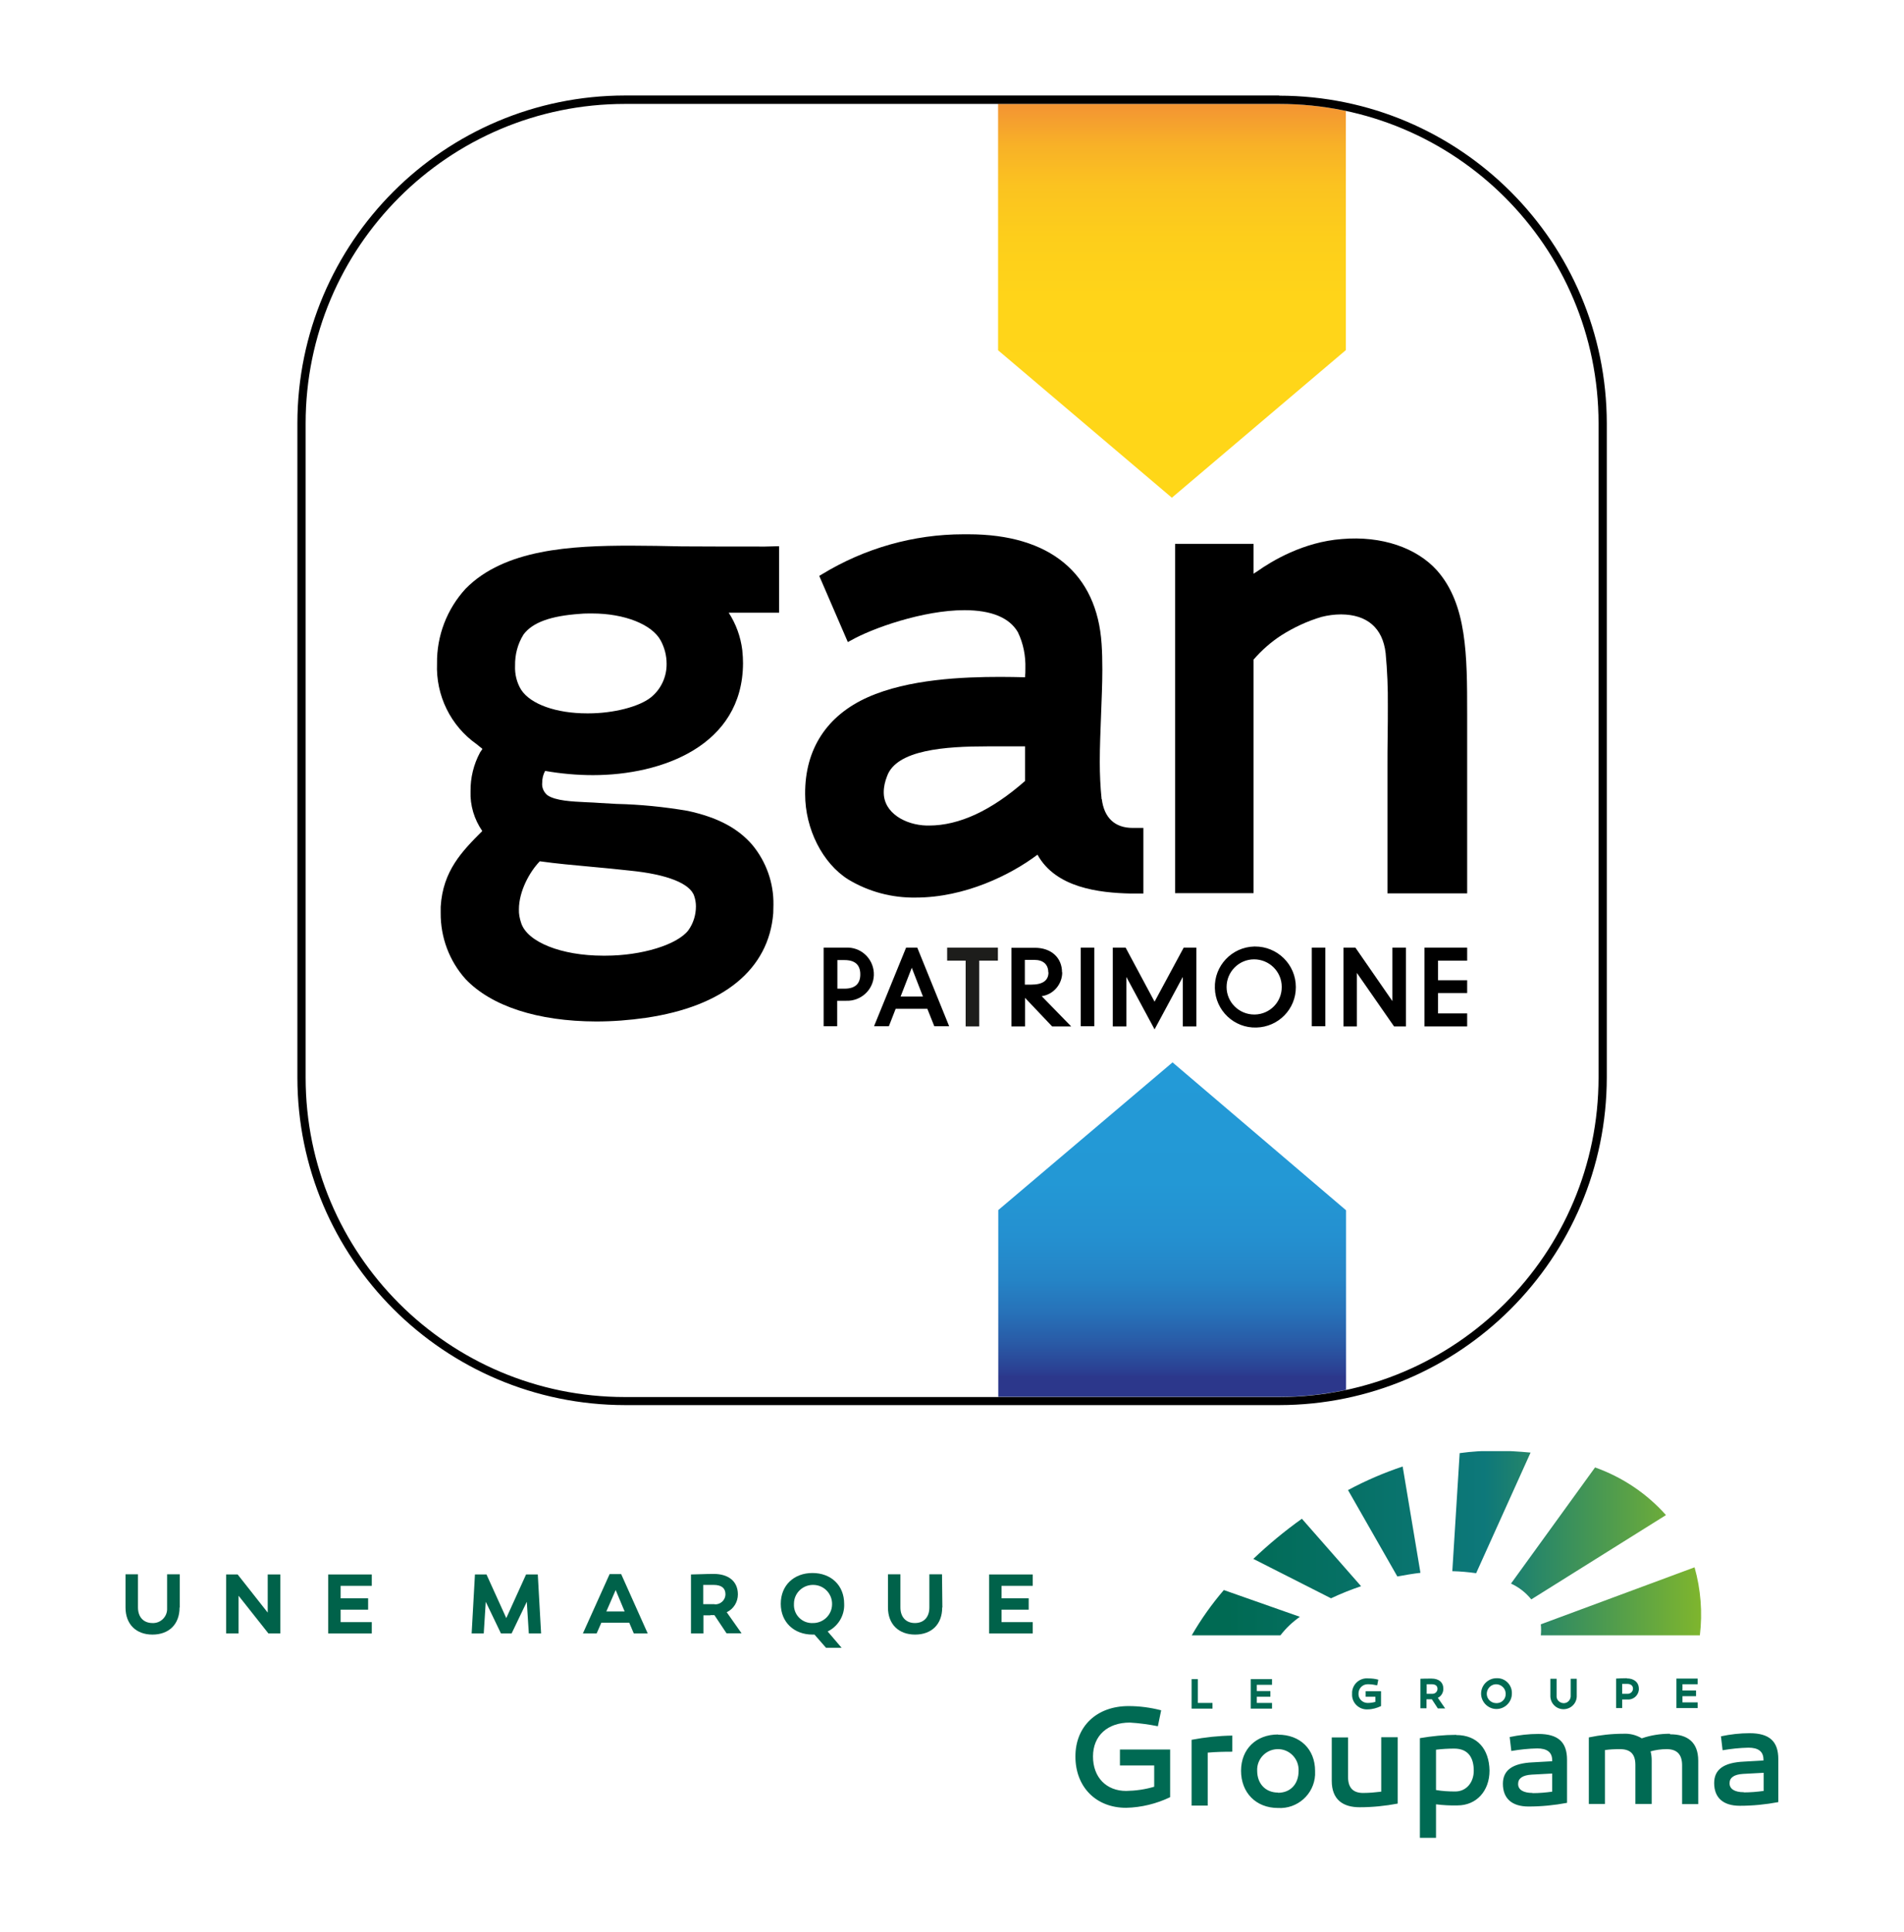
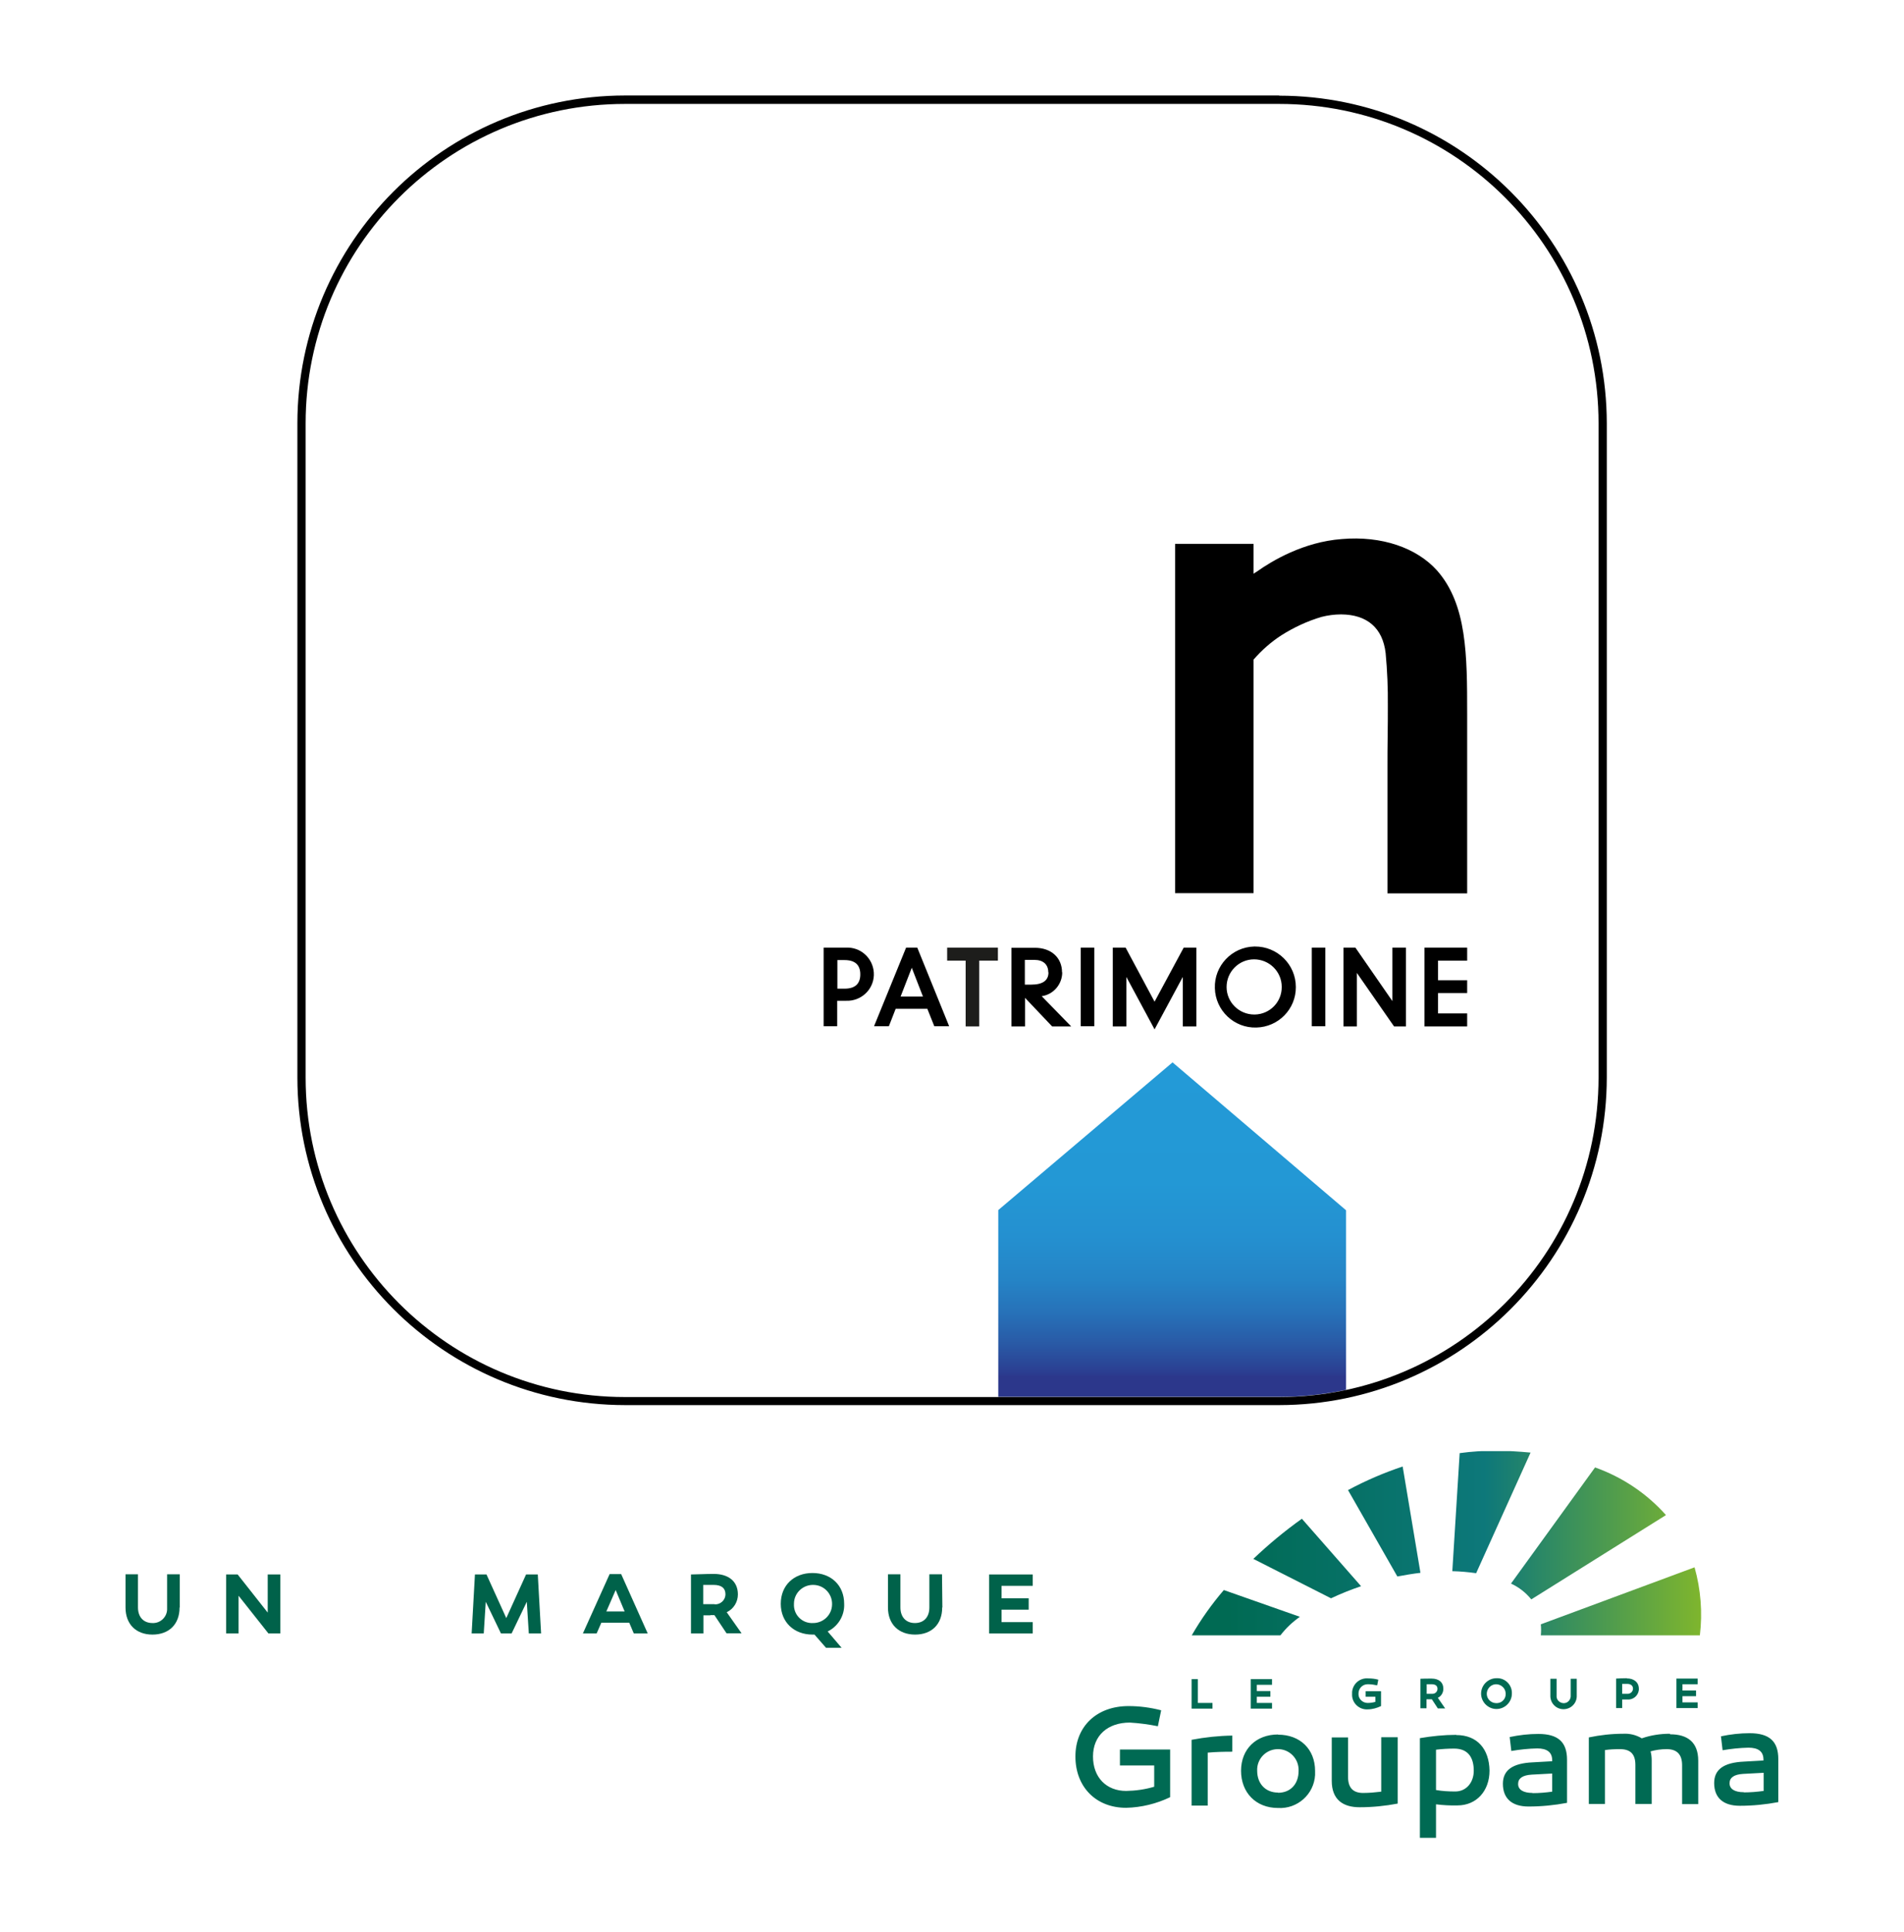
<svg xmlns="http://www.w3.org/2000/svg" id="Calque_1" viewBox="0 0 103.91 105.41">
  <defs>
    <linearGradient id="Dégradé_sans_nom_4" x1="63.96" y1="-273.43" x2="63.96" y2="-291.67" gradientTransform="translate(0 -215.46) scale(1 -1)" gradientUnits="userSpaceOnUse">
      <stop offset="0" stop-color="#239ad7" />
      <stop offset=".36" stop-color="#2398d5" />
      <stop offset=".52" stop-color="#2490d0" />
      <stop offset=".65" stop-color="#2584c6" />
      <stop offset=".75" stop-color="#2771b8" />
      <stop offset=".84" stop-color="#295aa6" />
      <stop offset=".93" stop-color="#2b3d90" />
      <stop offset=".94" stop-color="#2c378b" />
    </linearGradient>
    <linearGradient id="Dégradé_sans_nom_2" x1="63.96" y1="-242.61" x2="63.96" y2="-221.12" gradientTransform="translate(0 -215.46) scale(1 -1)" gradientUnits="userSpaceOnUse">
      <stop offset="0" stop-color="#ffd718" />
      <stop offset=".49" stop-color="#ffd519" />
      <stop offset=".66" stop-color="#fdce1b" />
      <stop offset=".79" stop-color="#fbc320" />
      <stop offset=".89" stop-color="#f8b227" />
      <stop offset=".97" stop-color="#f49c30" />
      <stop offset="1" stop-color="#f39433" />
    </linearGradient>
    <clipPath id="clippath">
      <path d="m65.04,89.22h4.84c.3-.39.66-.73,1.06-1.01l-4.15-1.46c-.66.77-1.25,1.6-1.75,2.47m19.05-.6c.02.2.02.4,0,.6h8.68c.15-1.24.05-2.51-.29-3.71l-8.39,3.11Zm-15.69-3.57l4.24,2.15c.53-.25,1.08-.47,1.64-.66l-3.23-3.68c-.94.67-1.82,1.4-2.65,2.19m14.07,1.35c.43.2.8.49,1.1.86l7.35-4.6c-1.05-1.18-2.38-2.07-3.87-2.6l-4.59,6.34Zm-8.9-5.1l2.69,4.71c.42-.08.84-.15,1.26-.2l-.97-5.8c-1.02.34-2.02.77-2.97,1.28m6.08-2l-.4,6.43c.44.01.87.05,1.3.11l2.97-6.58c-.64-.06-1.28-.1-1.92-.1-.65,0-1.3.04-1.95.13" style="fill:none; stroke-width:0px;" />
    </clipPath>
    <linearGradient id="Dégradé_sans_nom_3" x1="-1200.92" y1="-698.65" x2="-1200.58" y2="-698.65" gradientTransform="translate(-98500.84 -57274.78) rotate(-180) scale(82.1)" gradientUnits="userSpaceOnUse">
      <stop offset="0" stop-color="#94c11f" />
      <stop offset=".5" stop-color="#0d787a" />
      <stop offset="1" stop-color="#006a53" />
    </linearGradient>
  </defs>
-   <path d="m37.23,29.81c-.93-.02-1.89-.04-2.81-.04-3.25,0-6.89.19-9.01,2.35-1.02,1.11-1.58,2.57-1.56,4.08-.07,1.74.74,3.4,2.16,4.4l.32.26-.13.19c-.35.65-.53,1.38-.52,2.12-.03.77.2,1.53.64,2.17-1.11,1.11-2.15,2.17-2.27,4.13v.34c-.01,1.33.47,2.62,1.36,3.61,1.41,1.48,3.94,2.3,7.12,2.31h0c.91,0,1.82-.07,2.72-.2,4.24-.62,6.71-2.65,6.95-5.71,0-.14.01-.29.01-.45.02-1.19-.39-2.35-1.15-3.27-.79-.92-1.91-1.51-3.53-1.86-1.29-.22-2.59-.35-3.9-.38l-.88-.05c-.25-.02-.49-.03-.73-.04-.83-.04-1.69-.08-2.14-.38-.21-.17-.32-.43-.29-.69,0-.22.05-.44.16-.64.86.15,1.74.23,2.61.23,3.77,0,8.17-1.61,8.19-6.1,0-.21-.01-.44-.04-.72-.09-.73-.34-1.42-.74-2.04h2.75v-3.63l-.77.02c-.97,0-3.59,0-4.54-.01Zm-4.96,17.48c.68.06,1.38.13,2.11.21,2.02.2,3.3.7,3.51,1.4.06.18.09.36.09.55,0,.47-.14.92-.41,1.3-.6.79-2.54,1.39-4.53,1.39h-.13c-2.26,0-4.14-.74-4.47-1.79-.08-.24-.13-.49-.12-.74,0-.96.56-2.02,1.14-2.62.92.13,1.84.21,2.81.3Zm3.25-9.24c-.64.51-2.04.87-3.41.87h-.07c-1.67,0-3.08-.49-3.6-1.29-.24-.39-.35-.85-.33-1.31-.01-.6.14-1.19.46-1.7.49-.66,1.48-1.02,3.1-1.13.2-.02.41-.02.61-.02h.03c1.78,0,3.28.6,3.75,1.48.21.39.32.82.32,1.26.01.71-.3,1.39-.86,1.84h0Z" style="stroke-width:0px;" />
  <path d="m75.72,41.89v6.85h4.35v-9.79c0-3.2-.01-5.97-1.64-7.82-1.11-1.24-3.02-1.91-5.21-1.72-2.08.16-3.79,1.18-4.62,1.77l-.19.12v-1.63h-4.28v19.06h4.28v-12.74c.44-.51.95-.96,1.52-1.33.68-.43,1.41-.77,2.18-1,.35-.09.72-.14,1.08-.14,1.42.01,2.27.74,2.43,2.11.09.96.13,1.92.12,2.88,0,.55,0,1.11-.01,1.67s-.01,1.14-.01,1.7Z" style="stroke-width:0px;" />
-   <path d="m60.12,43.6c-.07-.68-.1-1.36-.1-2.04,0-.84.04-1.71.07-2.55s.07-1.67.07-2.47c0-.51-.01-.97-.04-1.4-.25-3.86-2.83-5.99-7.27-5.99h-.27c-2.72,0-5.39.76-7.72,2.18l-.15.09,1.56,3.61.15-.08c1.17-.67,3.96-1.66,6.21-1.66,1.48,0,2.46.41,2.92,1.2.3.62.43,1.3.41,1.98,0,.16,0,.31-.02.48-.45-.01-.89-.02-1.34-.02-2.05,0-5.02.12-7.24,1.11s-3.44,2.82-3.42,5.29c0,1.9.95,3.77,2.35,4.65,1.11.67,2.38,1.01,3.68.99h0c2.69,0,5.19-1.24,6.65-2.34,1,1.81,3.36,2.08,5.08,2.12h.7v-3.58h-.58c-.98,0-1.56-.55-1.69-1.57Zm-4.18-.99c-1.83,1.61-3.59,2.43-5.24,2.43h-.13c-1.15-.03-2.35-.68-2.34-1.82,0-.3.07-.59.18-.87.51-1.45,3.2-1.63,5.48-1.63h2.05v1.89Z" style="stroke-width:0px;" />
  <path d="m63.98,57.97l-9.5,8.05v10.19h15.34c1.22,0,2.44-.13,3.64-.38v-9.8l-9.47-8.07Z" style="fill:url(#Dégradé_sans_nom_4); stroke-width:0px;" />
-   <path d="m63.96,27.15l9.49-8.05V6.05c-1.2-.25-2.42-.38-3.64-.38h-15.34v13.44l9.49,8.05Z" style="fill:url(#Dégradé_sans_nom_2); stroke-width:0px;" />
  <path d="m69.81,5.21h-35.7c-9.87.01-17.87,8.01-17.88,17.88v35.69c0,9.87,8.01,17.87,17.88,17.88h35.7c9.87-.01,17.87-8.01,17.88-17.88V23.1c-.01-9.87-8.01-17.87-17.88-17.88Zm17.43,53.57c0,9.63-7.8,17.43-17.42,17.44h-35.71c-9.63,0-17.43-7.8-17.43-17.43h0V23.1c0-9.63,7.8-17.43,17.43-17.43h35.7c9.63,0,17.43,7.8,17.43,17.43h0v35.7Z" style="stroke-width:0px;" />
  <path d="m95.17,97.78c-.51,0-.78-.18-.78-.49s.25-.48.74-.51l1.12-.06v.99c-.36.05-.72.08-1.08.08m.32-3.23c-.53,0-1.05.06-1.57.17l.09.76c.47-.08.94-.13,1.41-.14.53,0,.82.2.82.65v.05l-1.06.06c-1.11.05-1.63.43-1.63,1.17,0,.8.49,1.24,1.4,1.24.71,0,1.41-.07,2.1-.2v-2.35c0-.97-.49-1.41-1.57-1.41m-4.35.03c-.52,0-1.04.08-1.53.25-.3-.18-.65-.27-1.01-.25-.63,0-1.26.07-1.88.2v3.63h.88v-2.94c.27-.04.54-.05.82-.05.56,0,.84.26.84.86v2.13h.89v-2.38c0-.17-.02-.33-.06-.49.29-.08.58-.12.88-.12.56,0,.84.29.84.88v2.12h.88v-2.37c0-1.03-.61-1.44-1.53-1.44m-7.51,3.2c-.51,0-.79-.18-.79-.49s.25-.48.74-.51l1.12-.06v.99c-.36.05-.71.08-1.07.08m.32-3.23c-.53,0-1.05.06-1.57.17l.09.76c.47-.08.94-.13,1.41-.14.53,0,.82.2.82.65v.05l-1.06.06c-1.11.05-1.63.43-1.63,1.17,0,.8.49,1.24,1.4,1.24.71,0,1.41-.07,2.1-.2v-2.35c0-.97-.49-1.41-1.57-1.41m-4.54,3.14c-.35,0-.7-.02-1.04-.08v-2.2c.33-.04.66-.06.99-.06.78,0,1.07.51,1.07,1.21,0,.63-.4,1.13-1.01,1.13m.05-3.09c-.66,0-1.33.07-1.98.18v5.44h.88v-1.83c.39.05.78.07,1.17.06,1.04,0,1.75-.79,1.75-1.9-.02-1.17-.66-1.94-1.82-1.94m-3.2.12h-.89v2.97c-.33.04-.66.07-.99.07-.55,0-.82-.29-.82-.87v-2.16h-.89v2.37c0,1.03.62,1.44,1.52,1.44.7,0,1.39-.07,2.08-.2v-3.62Zm-6.52,3.02c-.68,0-1.14-.48-1.14-1.19-.03-.62.45-1.15,1.08-1.18.62-.03,1.15.45,1.18,1.08,0,.04,0,.07,0,.11,0,.72-.45,1.19-1.12,1.19m0-3.18c-1.2,0-2.02.8-2.02,1.98s.8,2.03,2.02,2.03c1.05.06,1.96-.74,2.02-1.8,0-.07,0-.15,0-.22,0-1.19-.82-1.98-2.02-1.98m-2.49.05c-.75.01-1.49.09-2.23.23v3.59h.88v-2.89c.44-.04.88-.05,1.34-.05v-.87Zm-3.39.76h-2.75v.87h1.87v1.16c-.5.15-1.01.22-1.53.23-1.08,0-1.81-.74-1.81-1.88s.8-1.85,2.01-1.85c.52.03,1.03.1,1.53.2l.18-.87c-.58-.15-1.18-.23-1.78-.23-1.73,0-2.9,1.1-2.9,2.75s1.11,2.8,2.77,2.8c.83-.02,1.65-.22,2.4-.58v-2.59Z" style="fill:#006a53; stroke-width:0px;" />
  <path d="m91.82,92.23v-.34h.83v-.31h-1.16v1.61h1.16v-.31h-.83v-.34h.74v-.31h-.74Zm-3.29.18v-.54h.28c.18,0,.31.09.31.26,0,.15-.13.28-.28.28,0,0-.02,0-.03,0h-.28Zm.25-.85c-.22,0-.43.01-.58.02v1.61h.33v-.47h.25c.33.04.62-.19.66-.52,0-.02,0-.04,0-.06,0-.36-.27-.57-.66-.57m-2.72.02h-.34v.9c.02.21-.13.41-.34.43s-.41-.13-.43-.34c0-.03,0-.06,0-.09v-.9h-.34v.9c-.02.4.28.74.68.76.4.02.74-.28.76-.68,0-.03,0-.06,0-.08v-.9Zm-4.38,1.33c-.29.01-.53-.21-.54-.49s.21-.53.49-.54.53.21.54.49c0,0,0,.01,0,.02.02.27-.19.51-.47.52,0,0-.02,0-.03,0m0-1.36c-.46,0-.84.38-.84.84,0,.46.38.84.84.84.46,0,.84-.38.84-.84.02-.44-.32-.82-.76-.84-.03,0-.06,0-.08,0m-3.81.86v-.53h.28c.19,0,.31.08.31.25,0,.15-.12.27-.27.27,0,0-.01,0-.02,0h-.3Zm.29.3l.32.49h.4l-.4-.58c.19-.09.3-.29.3-.49,0-.36-.25-.56-.64-.56-.21,0-.49,0-.61.01v1.61h.33v-.49h.29,0Zm-2.78-.45h-.84v.3h.53v.28c-.14.04-.28.06-.42.06-.26,0-.49-.2-.5-.46,0-.02,0-.04,0-.06,0-.27.22-.5.49-.5.02,0,.05,0,.07,0,.15,0,.31.03.46.06l.06-.31c-.18-.05-.36-.07-.55-.07-.45-.04-.84.29-.88.74,0,.03,0,.07,0,.1-.03.44.31.82.75.85.03,0,.06,0,.1,0,.25,0,.5-.07.73-.18v-.82Zm-6.78-.01v-.34h.83v-.31h-1.16v1.61h1.16v-.31h-.83v-.34h.74v-.31h-.74Zm-2.42.96v-.31h-.8v-1.3h-.34v1.61h1.14Z" style="fill:#006a53; stroke-width:0px;" />
  <g style="clip-path:url(#clippath);">
    <rect x="65.04" y="79.17" width="27.89" height="10.05" style="fill:url(#Dégradé_sans_nom_3); stroke-width:0px;" />
  </g>
  <path d="m9.8,87.7c0,.93-.59,1.48-1.48,1.48s-1.47-.56-1.47-1.48v-1.81h.68v1.81c0,.53.31.85.79.85.42.02.78-.31.8-.73,0-.04,0-.08,0-.12v-1.81h.69v1.81Z" style="fill:#00624a; stroke-width:0px;" />
  <path d="m15.3,89.12h-.65l-1.63-2.06v2.06h-.68v-3.22h.63l1.64,2.08v-2.08h.69v3.22Z" style="fill:#00624a; stroke-width:0px;" />
-   <path d="m20.09,87.2v.62h-1.5v.68h1.7v.62h-2.38v-3.22h2.38v.62h-1.7v.68h1.5Z" style="fill:#00624a; stroke-width:0px;" />
  <path d="m27.91,89.12h-.57l-.83-1.73-.11,1.73h-.66l.18-3.22h.63l1.08,2.38,1.08-2.38h.64l.18,3.22h-.67l-.11-1.73-.83,1.73Z" style="fill:#00624a; stroke-width:0px;" />
  <path d="m32.58,89.12h-.77l1.46-3.24h.63l1.45,3.24h-.76l-.25-.59h-1.52l-.26.59Zm.51-1.2h1l-.49-1.17-.51,1.17Z" style="fill:#00624a; stroke-width:0px;" />
  <path d="m38.77,88.13h-.38v.99h-.68v-3.22c.25,0,.81-.03,1.24-.03.79,0,1.32.39,1.32,1.12,0,.41-.23.79-.61.97l.81,1.15h-.82l-.66-.99h-.22Zm.23-.6c.3.02.57-.21.59-.51,0-.01,0-.02,0-.04,0-.36-.25-.51-.64-.51h-.57v1.05h.62Z" style="fill:#00624a; stroke-width:0px;" />
  <path d="m45.17,89.01l.76.89h-.85l-.63-.72h-.11c-1,0-1.73-.67-1.73-1.68s.72-1.68,1.73-1.68,1.73.67,1.73,1.68c.03.64-.33,1.23-.9,1.51Zm-.83-.46c.57.02,1.06-.43,1.07-1.01.02-.57-.43-1.06-1.01-1.07-.57-.02-1.06.43-1.07,1.01,0,0,0,.02,0,.03-.03.55.39,1.01.93,1.04.03,0,.05,0,.08,0h0Z" style="fill:#00624a; stroke-width:0px;" />
  <path d="m51.42,87.7c0,.93-.59,1.48-1.48,1.48s-1.48-.56-1.48-1.48v-1.81h.68v1.81c0,.53.31.85.79.85s.79-.31.79-.85v-1.81h.69l.02,1.81Z" style="fill:#00624a; stroke-width:0px;" />
  <path d="m56.14,87.2v.62h-1.48v.68h1.7v.62h-2.38v-3.22h2.38v.62h-1.7v.68h1.48Z" style="fill:#00624a; stroke-width:0px;" />
  <path d="m46.19,51.7h-1.24v4.29h.74v-1.39h.49c.8.03,1.48-.59,1.51-1.39.03-.8-.59-1.48-1.39-1.51-.04,0-.08,0-.12,0h0Zm-.49.68h.39c.57,0,.86.26.86.78s-.29.78-.86.78h-.39v-1.56Z" style="stroke-width:0px;" />
  <path d="m49.45,51.7l-1.75,4.29h.81l.37-.95h1.73l.38.95h.81l-1.74-4.29h-.6Zm.91,2.67h-1.21l.61-1.57.61,1.57Z" style="stroke-width:0px;" />
  <polygon points="51.69 52.41 52.7 52.41 52.7 56 53.44 56 53.44 52.41 54.46 52.41 54.46 51.7 51.69 51.7 51.69 52.41" style="fill:#1d1d1b; stroke-width:0px;" />
  <path d="m57.96,53.05c0-.8-.59-1.34-1.48-1.34h-1.28v4.29h.74v-1.56l1.48,1.56h1.04l-1.61-1.65c.64-.09,1.12-.65,1.12-1.3Zm-.74,0c0,.45-.32.67-.95.67h-.34v-1.35h.53c.47,0,.75.25.75.68h0Z" style="stroke-width:0px;" />
  <rect x="58.98" y="51.7" width=".74" height="4.29" style="stroke-width:0px;" />
  <polygon points="63.01 54.65 61.43 51.7 60.73 51.7 60.73 56 61.47 56 61.47 53.3 63.01 56.16 64.55 53.3 64.55 56 65.29 56 65.29 51.7 64.6 51.7 63.01 54.65" style="stroke-width:0px;" />
  <path d="m68.45,51.64c-1.22.03-2.19,1.05-2.15,2.27.03,1.22,1.05,2.19,2.27,2.15,1.2-.03,2.16-1.01,2.15-2.21,0-1.23-1.01-2.22-2.24-2.21,0,0-.02,0-.03,0Zm0,3.71c-.83,0-1.51-.67-1.51-1.5s.67-1.51,1.5-1.51,1.51.67,1.51,1.5c0,0,0,0,0,0,.01.82-.64,1.49-1.46,1.51-.01,0-.02,0-.04,0h0Z" style="stroke-width:0px;" />
  <rect x="71.59" y="51.7" width=".74" height="4.29" style="stroke-width:0px;" />
  <polygon points="75.99 54.62 73.97 51.7 73.32 51.7 73.32 56 74.05 56 74.05 53.08 76.08 56 76.73 56 76.73 51.7 75.99 51.7 75.99 54.62" style="stroke-width:0px;" />
  <polygon points="80.07 52.41 80.07 51.7 77.74 51.7 77.74 56 80.07 56 80.07 55.29 78.48 55.29 78.48 54.18 80.07 54.18 80.07 53.48 78.48 53.48 78.48 52.41 80.07 52.41" style="stroke-width:0px;" />
</svg>